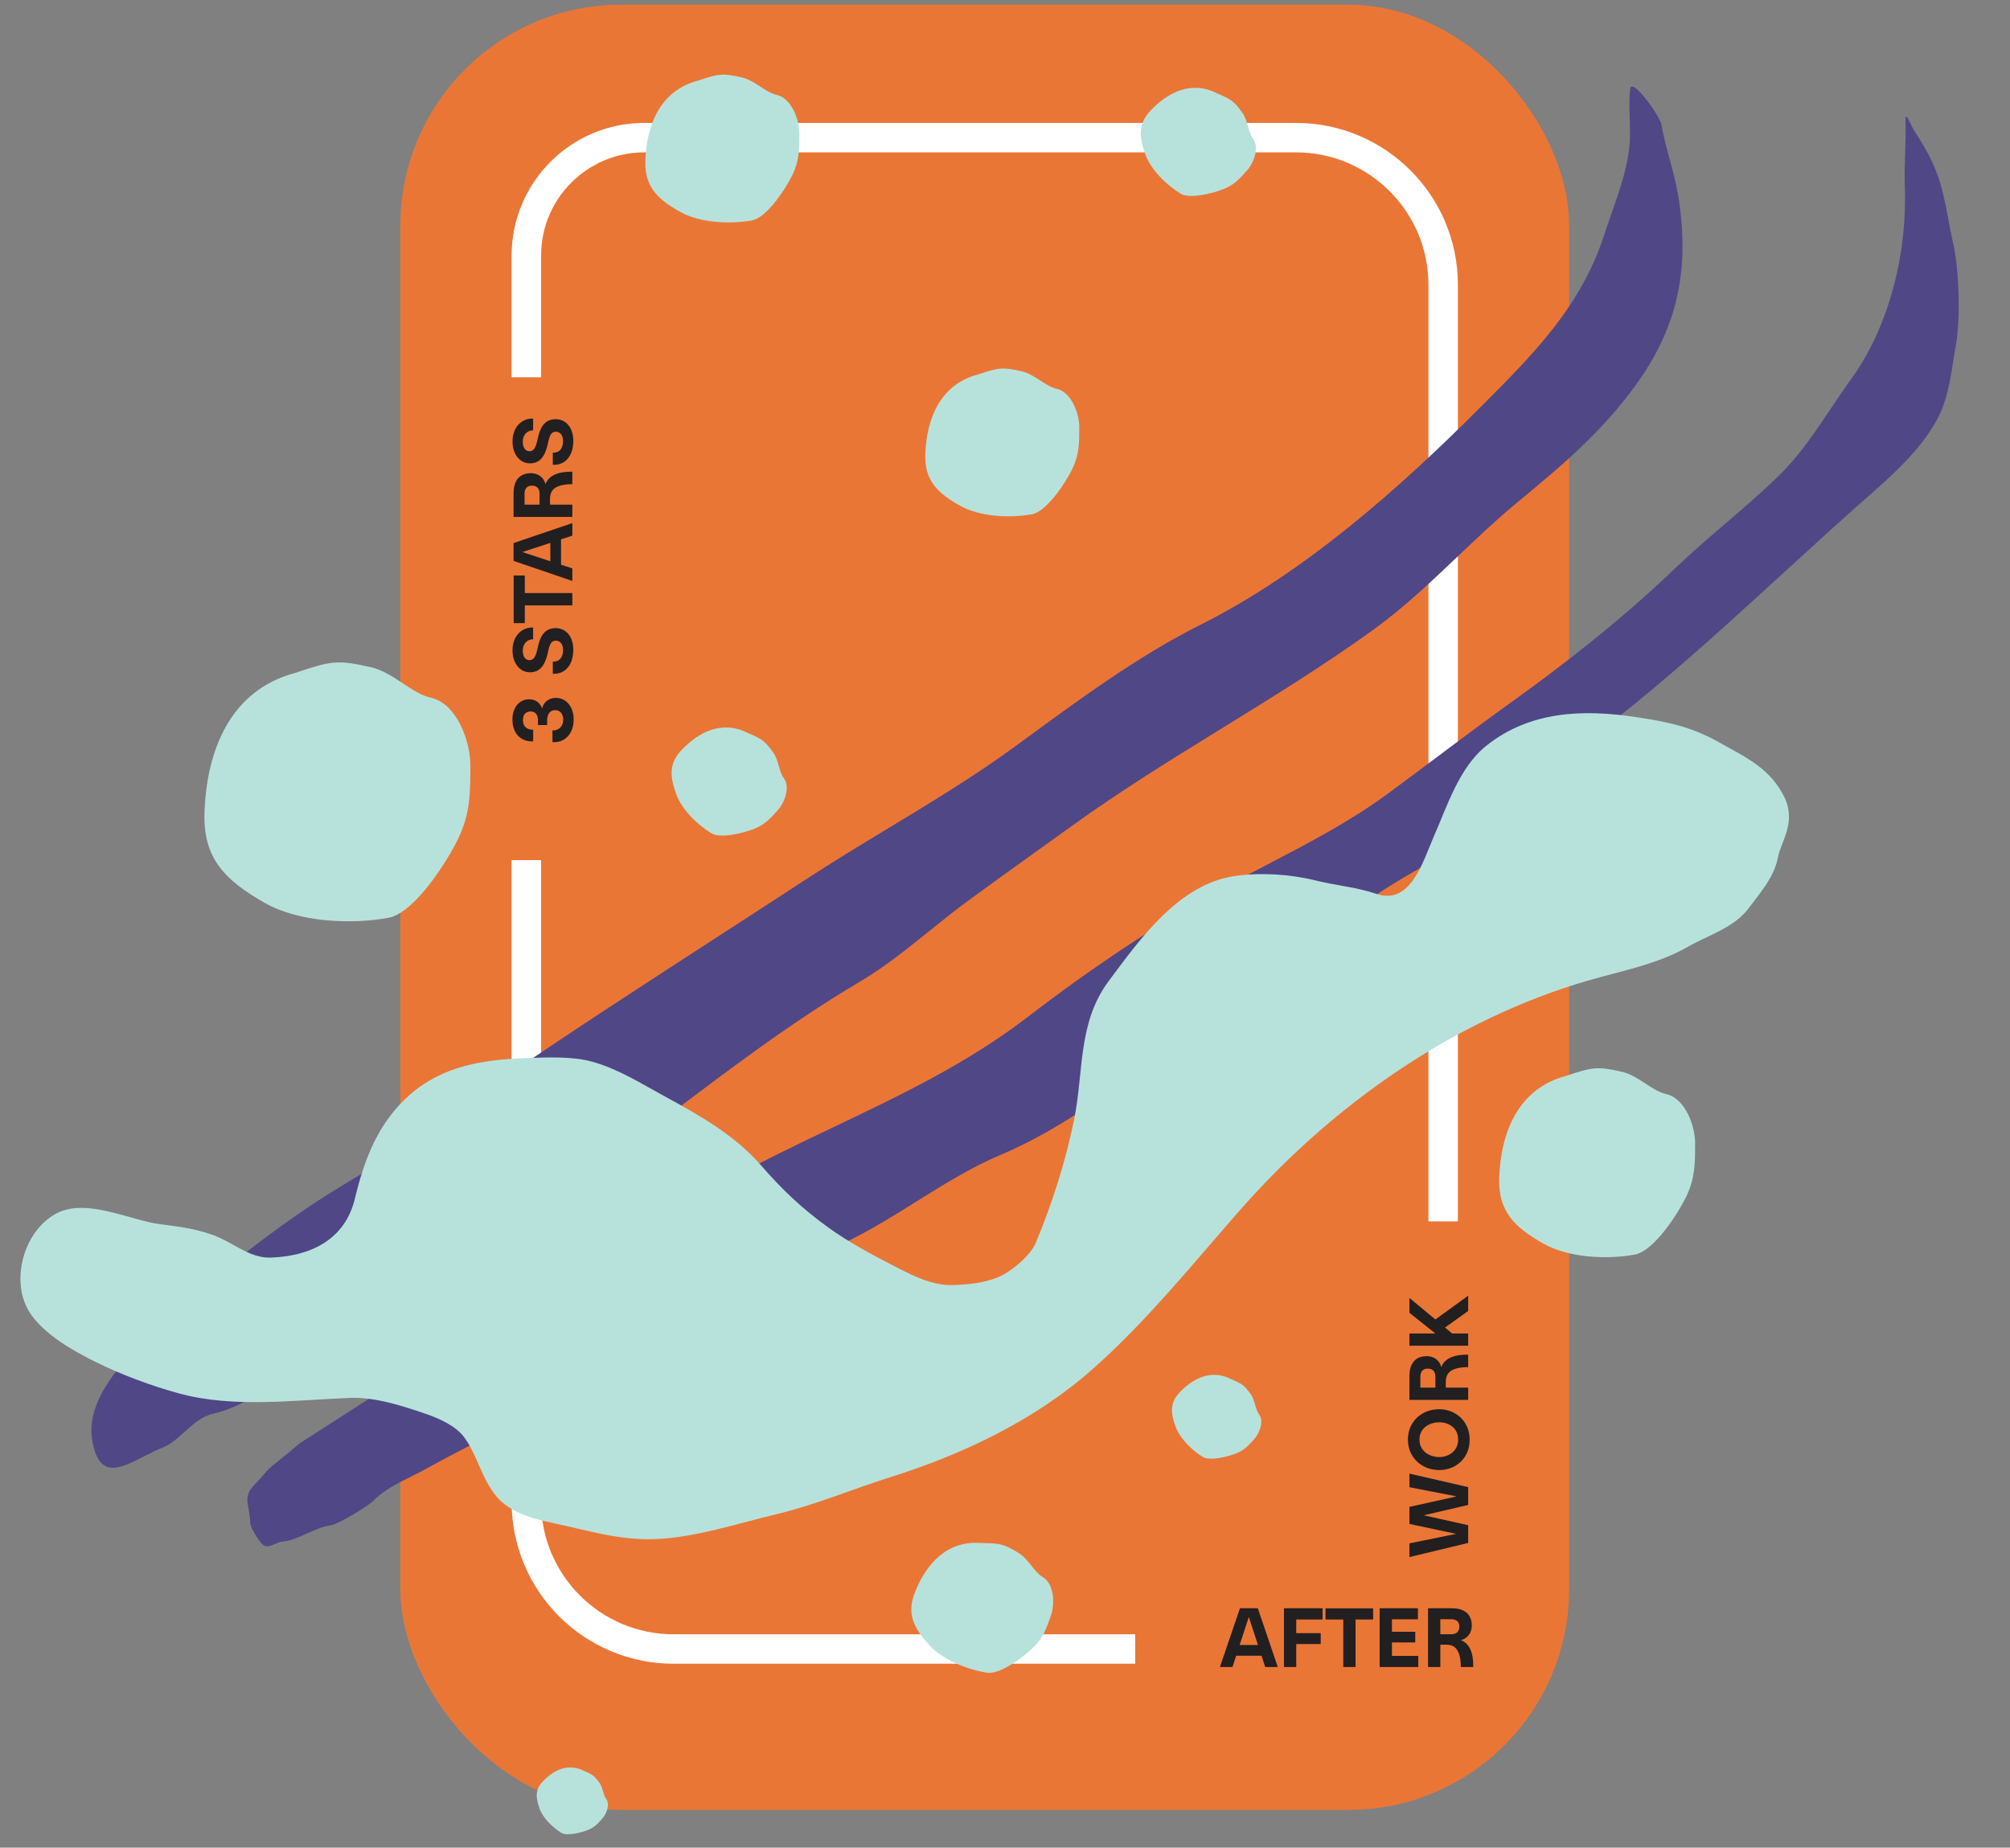
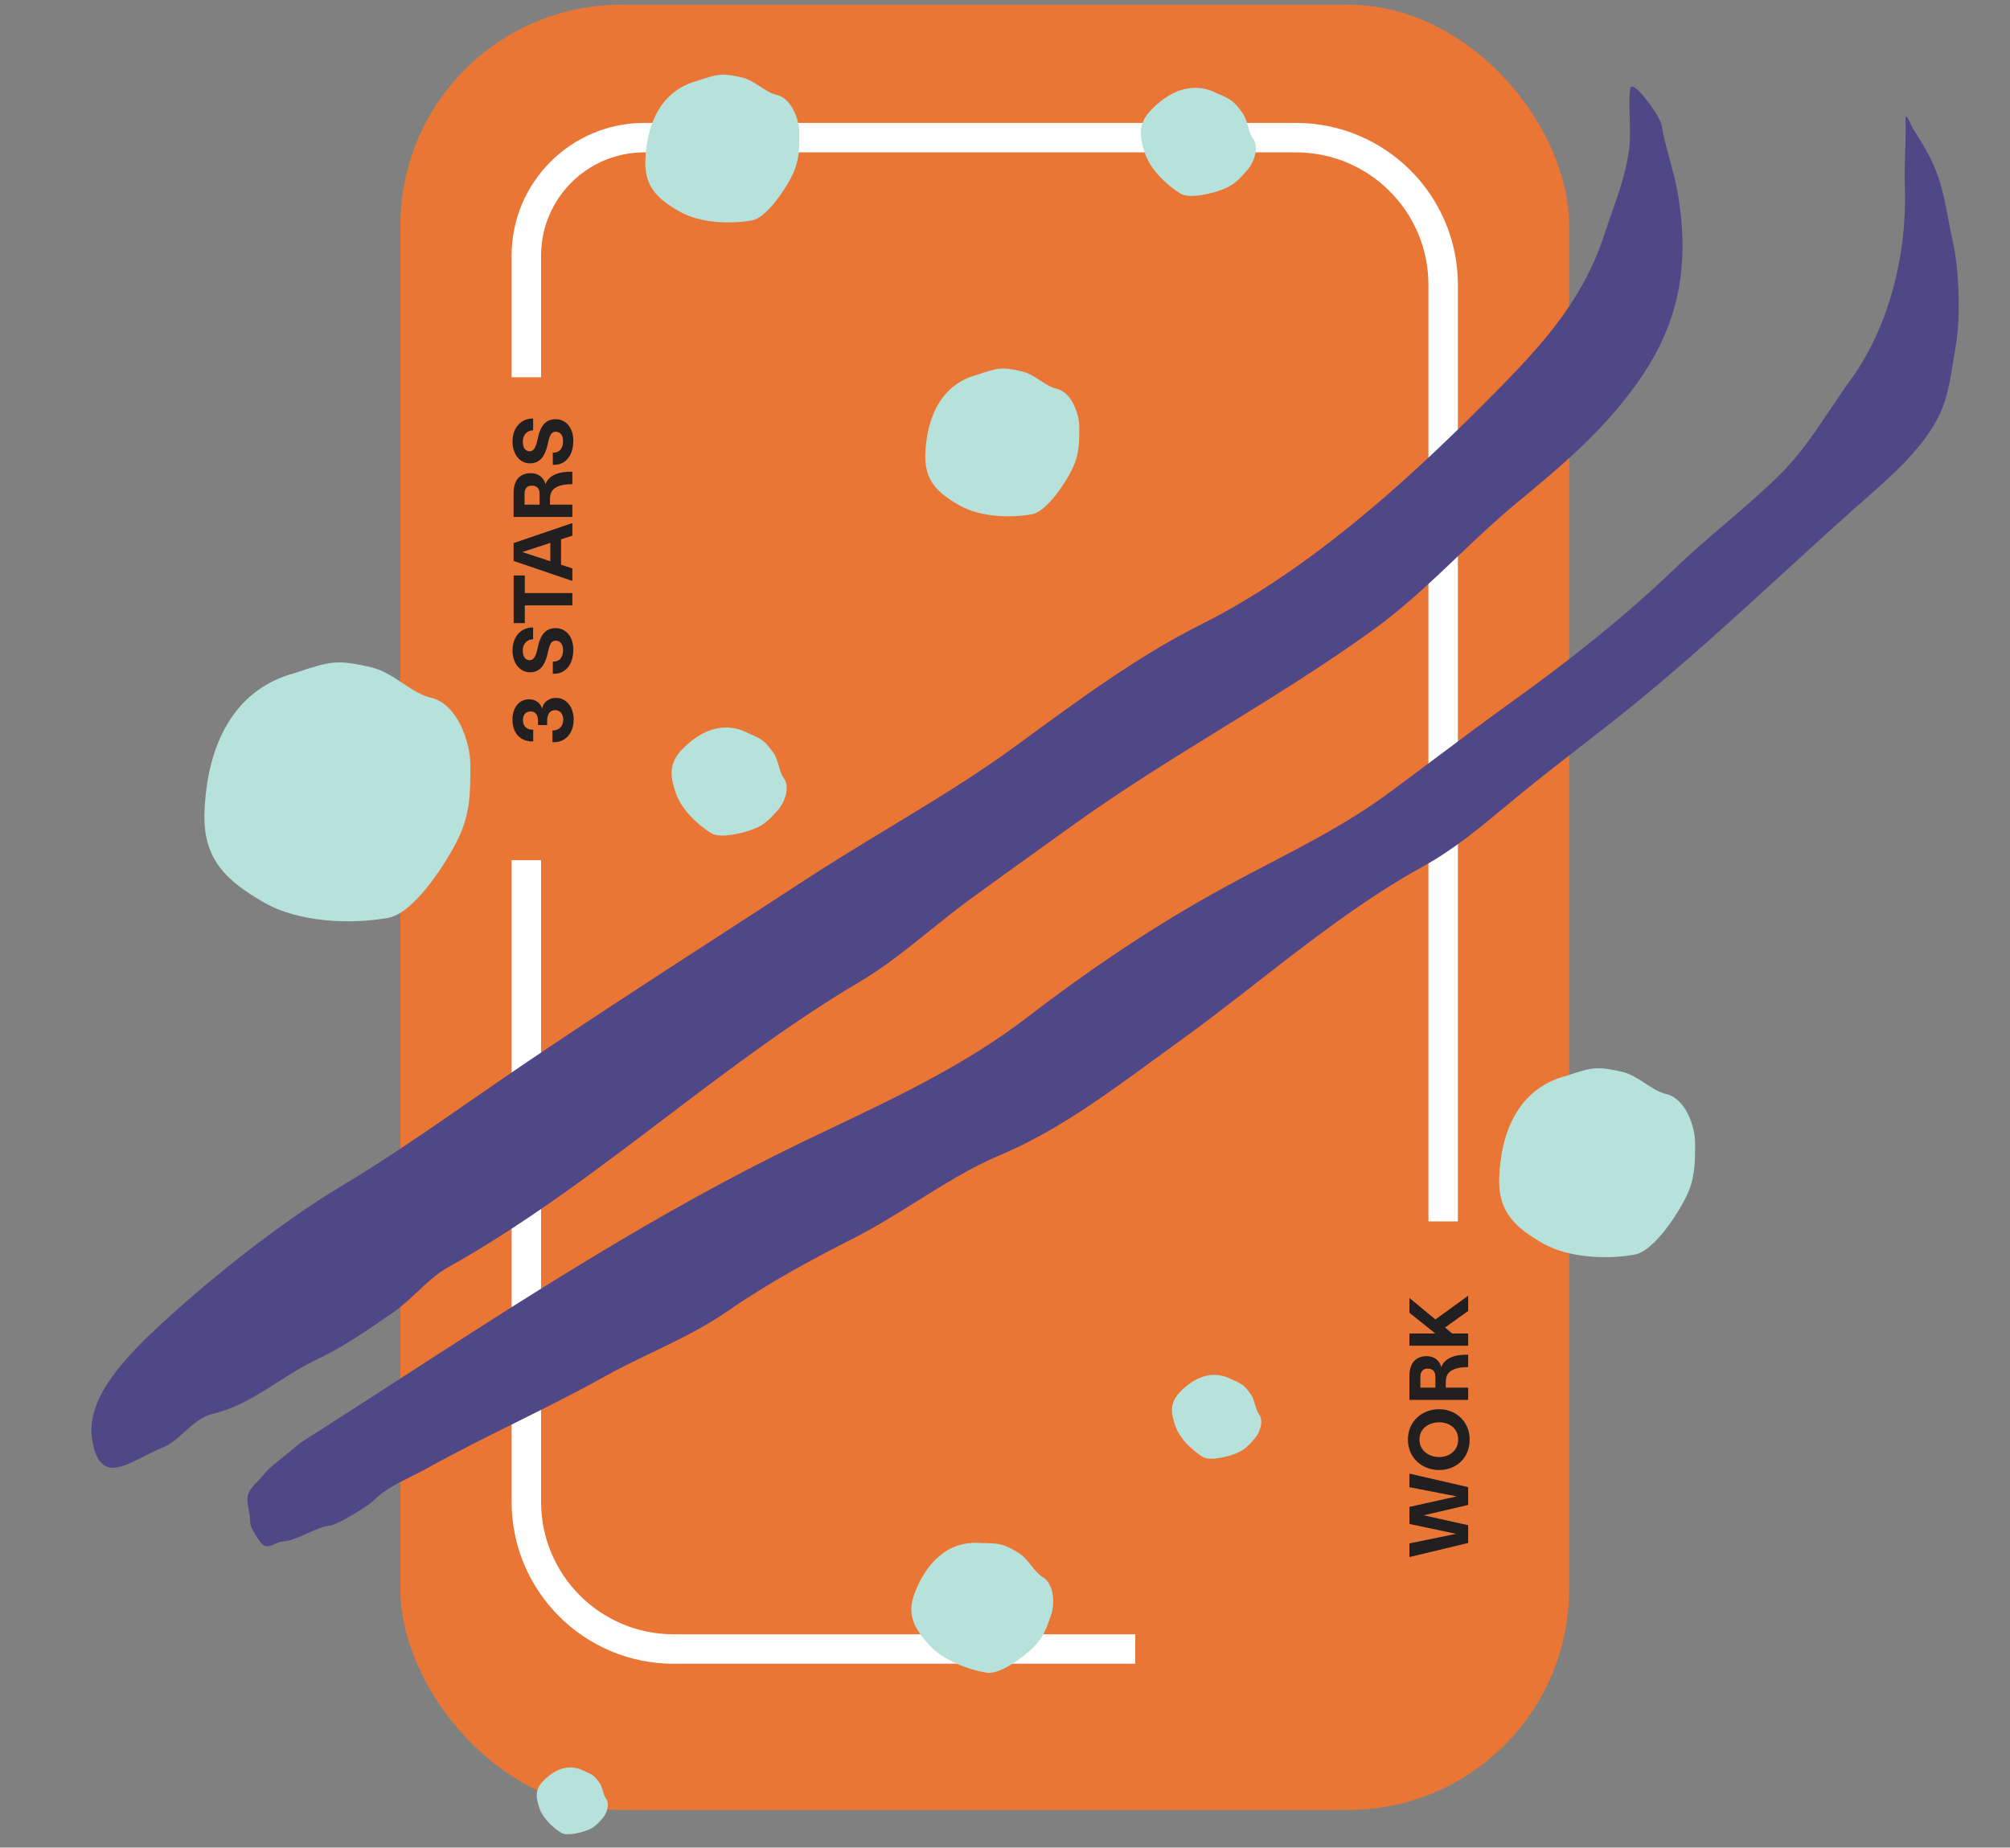
<svg xmlns="http://www.w3.org/2000/svg" width="273" height="251" viewBox="0 0 273 251" fill="none">
  <rect x="0" y="0" width="273" height="251" fill="#808080" stroke="none" />
  <rect x="54.379" y="0.637" width="158.743" height="245.243" rx="30" fill="#EA7636" />
  <path d="M196.012 165.927V38.698C196.012 27.652 187.058 18.698 176.012 18.698H87.514C78.664 18.698 71.489 25.873 71.489 34.723V34.723V51.249M71.489 116.851V204.018C71.489 215.064 80.444 224.018 91.489 224.018H133.751H154.188" stroke="white" stroke-width="4" />
  <path fill-rule="evenodd" clip-rule="evenodd" d="M20.044 181.609C27.679 174.292 38.123 166.066 46.314 161.163C52.305 157.576 57.932 153.679 63.618 149.742C65.199 148.647 66.784 147.55 68.383 146.455C77.903 139.933 87.557 133.68 97.22 127.42C101.264 124.8 105.311 122.179 109.35 119.536C113.014 117.139 116.776 114.862 120.542 112.582C126.554 108.943 132.573 105.3 138.211 101.158C138.41 101.011 138.61 100.864 138.811 100.717C146.406 95.136 154.65 89.077 163.056 84.87C177.19 77.797 190.144 66.278 201.169 55.227L201.233 55.163C208.322 48.057 214.73 41.634 217.903 31.859C218.225 30.868 218.564 29.903 218.9 28.946C219.847 26.248 220.771 23.617 221.217 20.665C221.449 19.127 221.399 17.6 221.348 16.087C221.304 14.739 221.26 13.403 221.416 12.078C221.612 10.408 225.478 15.78 225.668 16.948C225.92 18.5 226.347 20.07 226.778 21.658C227.218 23.28 227.663 24.919 227.932 26.573C229.511 36.289 227.999 44.218 222.257 52.189C217.505 58.785 212.121 63.249 205.961 68.355L205.961 68.355L205.88 68.422C203.112 70.716 200.532 73.172 197.95 75.628C194.29 79.111 190.629 82.594 186.432 85.621C179.822 90.388 172.915 94.649 166.006 98.912C159.096 103.175 152.184 107.44 145.568 112.211C144.008 113.336 142.443 114.458 140.878 115.581C137.746 117.827 134.611 120.076 131.506 122.352C129.756 123.635 128.031 125.023 126.299 126.418C123.227 128.891 120.133 131.382 116.841 133.329C107.539 138.831 98.914 145.372 90.285 151.916C80.774 159.128 71.257 166.346 60.821 172.182C59.328 173.017 58.006 174.258 56.678 175.504C55.623 176.495 54.565 177.489 53.413 178.286L53.269 178.386C50.015 180.639 46.546 183.04 42.95 184.73C41.146 185.578 39.447 186.662 37.744 187.748C34.961 189.523 32.169 191.304 28.899 192.069C27.391 192.422 26.218 193.482 25.067 194.523C24.131 195.368 23.21 196.201 22.135 196.63C21.25 196.983 20.372 197.431 19.526 197.862C16.22 199.549 13.395 200.99 12.517 195.587C11.64 190.195 16.607 185.019 20.044 181.609ZM53.532 187.816C71.622 176.12 89.638 164.471 108.853 155.206C110.218 154.547 111.592 153.893 112.969 153.237C122.052 148.913 131.303 144.508 139.455 138.252C148.234 131.514 157.026 125.594 166.583 120.385C168.45 119.367 170.345 118.379 172.246 117.388C177.815 114.483 183.431 111.554 188.537 107.79C190.669 106.218 192.787 104.631 194.904 103.045C198.343 100.467 201.78 97.891 205.269 95.389C212.996 89.848 220.494 83.935 227.51 77.211C229.705 75.107 231.999 73.139 234.291 71.174C236.822 69.003 239.349 66.836 241.733 64.493C244.404 61.868 246.502 58.737 248.615 55.583C249.525 54.224 250.439 52.861 251.402 51.533C256.556 44.423 259.058 34.525 258.714 25.321C258.657 23.811 258.708 22.317 258.759 20.83C258.81 19.358 258.86 17.892 258.805 16.425C258.762 15.271 259.127 16.038 259.494 16.811C259.641 17.12 259.788 17.43 259.91 17.619C260.799 18.995 261.689 20.437 262.404 21.944C263.643 24.559 264.117 27.093 264.614 29.747C264.811 30.802 265.012 31.876 265.266 32.981C266.082 36.532 266.298 43.161 265.664 46.773C265.544 47.453 265.437 48.138 265.33 48.822C264.885 51.675 264.441 54.525 263.079 57.025C260.777 61.252 256.835 64.716 253.265 67.855C252.76 68.298 252.262 68.736 251.778 69.168C248.581 72.019 245.425 74.907 242.274 77.791C235.536 83.958 228.818 90.106 221.752 95.844C219.335 97.806 216.877 99.714 214.421 101.621C211.89 103.586 209.36 105.55 206.879 107.571C206.022 108.269 205.185 108.964 204.359 109.65C200.787 112.618 197.399 115.433 193.266 117.714C185.316 122.099 177.981 127.807 170.665 133.5C167.046 136.316 163.432 139.128 159.75 141.775C158.617 142.59 157.489 143.412 156.362 144.234C149.803 149.016 143.26 153.787 135.911 156.884C131.939 158.559 128.201 160.894 124.465 163.229C121.684 164.966 118.903 166.703 116.027 168.167C110.2 171.134 104.44 174.234 98.965 178.028C95.633 180.336 92.077 182.049 88.517 183.764C86.333 184.816 84.148 185.869 82.012 187.06C78.031 189.28 73.962 191.303 69.9 193.323C65.85 195.336 61.806 197.346 57.863 199.546C57.294 199.863 56.649 200.184 55.977 200.519C54.134 201.438 52.083 202.461 50.813 203.789C50.061 204.577 45.869 207.101 44.935 207.22C43.828 207.361 42.775 207.838 41.721 208.316C40.585 208.831 39.447 209.347 38.234 209.447C37.98 209.468 37.687 209.597 37.382 209.731C36.766 210.003 36.1 210.296 35.608 209.765C35.123 209.241 34.02 207.618 33.992 206.888C33.962 206.08 33.848 205.449 33.75 204.912C33.51 203.591 33.372 202.835 34.847 201.394C35.196 201.054 35.464 200.736 35.726 200.426C36.094 199.992 36.45 199.57 37 199.118C37.347 198.832 37.61 198.622 37.897 198.392C38.474 197.931 39.149 197.391 40.794 196.012C45.055 193.297 49.296 190.555 53.532 187.816Z" fill="#504786" />
  <path d="M69.6 97.721C69.6 99.941 71.04 100.793 72.42 100.721L72.42 99.125C71.724 99.161 71.028 98.813 71.028 97.829C71.028 97.061 71.436 96.653 72.048 96.653C72.78 96.653 73.044 97.157 73.068 97.805L73.068 98.501L74.316 98.501L74.316 97.877C74.316 96.953 74.748 96.473 75.384 96.473C76.152 96.473 76.5 97.085 76.5 97.769C76.5 98.633 75.936 99.245 75.036 99.233L75.036 100.817C76.596 100.937 77.916 99.809 77.916 97.721C77.916 96.185 77.04 94.805 75.468 94.805C74.556 94.805 73.776 95.417 73.632 96.269C73.404 95.513 72.768 94.997 71.856 94.997C70.392 94.997 69.6 96.317 69.6 97.721ZM77.868 88.234C77.856 86.434 76.836 85.33 75.468 85.33C73.872 85.33 73.38 86.626 73.128 87.574C72.924 88.378 72.792 89.686 71.928 89.686C71.4 89.686 71.004 89.266 71.004 88.378C71.004 87.394 71.676 86.83 72.408 86.842L72.408 85.246C70.992 85.186 69.612 86.278 69.612 88.354C69.6 89.998 70.536 91.33 71.976 91.33C73.308 91.33 73.968 90.418 74.34 88.954C74.568 88.066 74.652 87.034 75.468 87.034C75.996 87.034 76.476 87.394 76.476 88.306C76.476 89.23 76.056 89.902 75.084 89.878L75.084 91.522C76.488 91.63 77.868 90.622 77.868 88.234ZM77.736 82.239L77.736 80.571L71.28 80.571L71.28 78.183L69.768 78.183L69.768 84.651L71.28 84.651L71.28 82.239L77.736 82.239ZM77.736 72.766L77.736 71.062L69.756 73.774L69.756 76.198L77.736 78.922L77.736 77.218L76.2 76.714L76.2 73.27L77.736 72.766ZM74.748 76.246L70.944 74.998L74.748 73.75L74.748 76.246ZM77.736 70.223L77.736 68.555L74.7 68.555L74.7 67.859C74.7 67.019 74.856 65.783 77.736 65.771L77.736 64.079C75.828 64.055 74.556 64.571 74.088 65.759C73.836 64.835 73.08 64.283 72.12 64.283C70.692 64.283 69.756 65.123 69.756 67.007L69.756 70.223L77.736 70.223ZM73.284 68.555L71.244 68.555L71.244 67.067C71.244 66.311 71.664 65.975 72.216 65.975C72.696 65.975 73.284 66.143 73.284 67.079L73.284 68.555ZM77.868 59.851C77.856 58.051 76.836 56.947 75.468 56.947C73.872 56.947 73.38 58.243 73.128 59.191C72.924 59.995 72.792 61.303 71.928 61.303C71.4 61.303 71.004 60.883 71.004 59.995C71.004 59.011 71.676 58.447 72.408 58.459L72.408 56.863C70.992 56.803 69.612 57.895 69.612 59.971C69.6 61.615 70.536 62.947 71.976 62.947C73.308 62.947 73.968 62.035 74.34 60.571C74.568 59.683 74.652 58.651 75.468 58.651C75.996 58.651 76.476 59.011 76.476 59.923C76.476 60.847 76.056 61.519 75.084 61.495L75.084 63.139C76.488 63.247 77.868 62.239 77.868 59.851Z" fill="#221F20" />
-   <path d="M171.846 226.463H173.55L170.838 218.483H168.414L165.69 226.463H167.394L167.898 224.927H171.342L171.846 226.463ZM168.366 223.475L169.614 219.671L170.862 223.475H168.366ZM179.633 218.483H174.389V226.463H176.057V223.343H179.381V221.867H176.057V220.007H179.633V218.483ZM182.446 226.463H184.114V220.007H186.502V218.495H180.034V220.007H182.446V226.463ZM187.385 218.483V226.463H192.629V224.951H189.053V223.127H192.221V221.675H189.053V219.983H192.581V218.483H187.385ZM193.959 226.463H195.627V223.427H196.323C197.163 223.427 198.399 223.583 198.411 226.463H200.103C200.127 224.555 199.611 223.283 198.423 222.815C199.347 222.563 199.899 221.807 199.899 220.847C199.899 219.419 199.059 218.483 197.175 218.483H193.959V226.463ZM195.627 222.011V219.971H197.115C197.871 219.971 198.207 220.391 198.207 220.943C198.207 221.423 198.039 222.011 197.103 222.011H195.627Z" fill="#221F20" />
  <path d="M191.427 200.189L191.427 202.037L197.847 203.285L191.427 204.713L191.427 207.029L197.787 208.373L191.427 209.669L191.427 211.529L199.407 209.609L199.407 207.197L193.371 205.853L199.407 204.449L199.407 202.025L191.427 200.189ZM191.223 195.567C191.223 198.075 193.191 199.707 195.459 199.707C197.727 199.707 199.611 198.123 199.611 195.567C199.611 193.107 197.727 191.439 195.459 191.439C193.191 191.439 191.223 193.047 191.223 195.567ZM192.795 195.567C192.795 193.899 194.283 193.215 195.483 193.215C196.719 193.215 198.051 193.947 198.051 195.567C198.051 197.151 196.719 197.943 195.483 197.943C194.283 197.943 192.795 197.235 192.795 195.567ZM199.407 190.174L199.407 188.506L196.371 188.506L196.371 187.81C196.371 186.97 196.527 185.734 199.407 185.722L199.407 184.03C197.499 184.006 196.227 184.522 195.759 185.71C195.507 184.786 194.751 184.234 193.791 184.234C192.363 184.234 191.427 185.074 191.427 186.958L191.427 190.174L199.407 190.174ZM194.955 188.506L192.915 188.506L192.915 187.018C192.915 186.262 193.335 185.926 193.887 185.926C194.367 185.926 194.955 186.094 194.955 187.03L194.955 188.506ZM199.407 182.815L199.407 181.159L197.235 181.159L196.263 180.343L199.407 178.099L199.407 176.023L194.955 179.251L191.427 176.323L191.427 178.339L194.955 181.159L191.427 181.159L191.427 182.815L199.407 182.815Z" fill="#221F20" />
-   <path d="M233.377 100.79C237.275 102.977 240.544 104.391 242.493 108.581C243.891 111.914 241.868 114.387 241.489 116.446C241 119.103 239.091 121.255 237.524 123.363C235.54 126.032 231.981 127.055 229.227 128.633C225.106 130.994 220.318 131.872 215.806 133.177C197.403 138.497 180.935 150.138 168.37 164.447C161.907 171.808 155.591 179.67 148.228 186.142C140.433 192.996 130.705 197.597 120.837 200.705C115.611 202.35 110.761 204.442 105.381 205.725C100.105 206.982 94.397 208.885 88.967 209.088C84.031 209.272 79.726 207.872 75.011 206.883C72.392 206.334 69.276 205.477 67.469 203.334C65.412 200.893 64.9 197.854 63.112 195.341C61.949 193.705 59.641 192.692 57.799 192.061C54.681 190.992 50.914 189.779 47.62 189.903C39.99 190.188 31.702 191.335 24.237 189.272C20.461 188.229 16.584 186.794 13.061 185.059C10.011 183.558 6.045 181.324 4.106 178.413C1.352 174.278 3.076 167.52 7.403 164.987C11.563 162.551 17.592 165.808 21.87 166.326C24.516 166.647 27.387 167.045 29.818 168.145C32.153 169.201 34.178 170.943 36.809 170.845C42.082 170.648 46.85 168.501 48.211 162.804C49.495 157.434 51.376 152.495 55.66 148.728C60.116 144.811 65.576 143.962 71.377 143.746C74.234 143.639 77.751 143.467 80.503 144.251C84.028 145.254 86.971 147.137 90.161 148.873C94.959 151.483 99.753 154.171 103.349 158.298C106.277 161.66 108.864 164.117 112.489 166.747C115.285 168.776 118.596 170.536 121.679 172.116C124.085 173.348 126.694 174.678 129.463 174.575C131.609 174.494 133.594 174.305 135.581 173.5C137.291 172.807 139.953 170.579 140.67 168.867C142.889 163.567 144.794 157.593 145.913 151.96C147.197 145.494 146.389 138.888 150.594 133.264C154.752 127.7 160.016 120.154 167.663 119.017C171.186 118.493 175.276 118.756 178.704 119.615C181.407 120.292 184.31 120.526 186.912 121.423C191.629 123.051 193.29 116.928 194.694 113.752C196.537 109.585 198.147 104.288 201.874 101.309C207.78 96.587 214.989 96.337 222.114 97.403C226.372 98.04 229.611 98.676 233.377 100.79Z" fill="#B7E2DB" />
  <path d="M87.654 21.785C87.822 16.928 89.707 12.289 94.784 10.959C97.635 10.008 98.111 9.929 100.725 10.51C102.517 10.909 103.908 12.538 105.477 12.886C107.513 13.339 108.567 16.282 108.567 18.088C108.567 20.276 108.56 21.849 107.616 23.791C106.77 25.535 104.193 29.567 102.124 29.944C99.115 30.491 95.036 30.275 92.381 28.782C89.305 27.052 87.531 25.362 87.654 21.785Z" fill="#B7E2DB" />
  <path d="M125.677 61.708C125.844 56.851 127.729 52.212 132.806 50.882C135.657 49.932 136.133 49.853 138.747 50.434C140.54 50.832 141.93 52.461 143.5 52.81C145.536 53.262 146.589 56.206 146.589 58.011C146.589 60.2 146.582 61.772 145.639 63.715C144.792 65.458 142.216 69.491 140.147 69.867C137.138 70.414 133.058 70.199 130.403 68.705C127.328 66.975 125.554 65.285 125.677 61.708Z" fill="#B7E2DB" />
  <path d="M27.774 110.386C28.063 101.877 31.318 93.749 40.085 91.419C45.008 89.754 45.83 89.615 50.343 90.633C53.439 91.331 55.84 94.185 58.55 94.796C62.066 95.589 63.885 100.746 63.885 103.909C63.885 107.743 63.873 110.498 62.243 113.902C60.782 116.955 56.333 124.021 52.76 124.68C47.565 125.638 40.52 125.261 35.935 122.645C30.625 119.614 27.561 116.653 27.774 110.386Z" fill="#B7E2DB" />
  <path d="M203.624 160.005C203.837 153.796 206.235 147.865 212.695 146.165C216.323 144.95 216.928 144.849 220.254 145.591C222.535 146.1 224.304 148.183 226.301 148.629C228.892 149.208 230.232 152.971 230.232 155.279C230.232 158.077 230.223 160.087 229.022 162.571C227.945 164.799 224.667 169.955 222.034 170.436C218.206 171.136 213.016 170.86 209.638 168.951C205.724 166.739 203.467 164.579 203.624 160.005Z" fill="#B7E2DB" />
  <path d="M156.286 15.004C158.658 12.496 161.864 10.93 165.258 12.662C167.26 13.525 167.557 13.712 168.71 15.278C169.501 16.352 169.495 17.889 170.187 18.829C171.085 20.048 170.278 22.123 169.43 23.086C168.402 24.252 167.66 25.086 166.233 25.668C164.953 26.19 161.654 27.101 160.349 26.307C158.45 25.152 156.326 23.077 155.579 21.005C154.713 18.605 154.539 16.851 156.286 15.004Z" fill="#B7E2DB" />
  <path d="M92.561 101.9C94.933 99.392 98.14 97.826 101.534 99.558C103.535 100.421 103.832 100.608 104.985 102.174C105.776 103.248 105.77 104.784 106.462 105.725C107.361 106.944 106.553 109.019 105.705 109.982C104.678 111.148 103.936 111.982 102.509 112.564C101.228 113.086 97.929 113.997 96.624 113.203C94.726 112.048 92.601 109.973 91.854 107.901C90.989 105.5 90.814 103.747 92.561 101.9Z" fill="#B7E2DB" />
  <path d="M160.219 189.159C162.059 187.214 164.546 185.999 167.178 187.342C168.73 188.012 168.96 188.157 169.855 189.371C170.468 190.204 170.463 191.396 171 192.125C171.697 193.071 171.07 194.68 170.413 195.426C169.616 196.331 169.041 196.978 167.934 197.429C166.941 197.834 164.382 198.54 163.37 197.925C161.898 197.029 160.25 195.419 159.671 193.813C159 191.951 158.864 190.591 160.219 189.159Z" fill="#B7E2DB" />
  <path d="M73.73 242.005C75.196 240.455 77.178 239.487 79.275 240.557C80.512 241.091 80.696 241.206 81.408 242.174C81.897 242.838 81.893 243.787 82.321 244.368C82.876 245.122 82.377 246.404 81.853 246.999C81.218 247.72 80.76 248.236 79.878 248.595C79.087 248.918 77.048 249.481 76.241 248.99C75.068 248.277 73.755 246.994 73.293 245.713C72.758 244.23 72.651 243.146 73.73 242.005Z" fill="#B7E2DB" />
  <path d="M124.23 216.427C125.727 212.504 128.601 209.251 133.221 209.616C135.873 209.655 136.293 209.727 138.318 210.949C139.707 211.788 140.416 213.518 141.631 214.252C143.209 215.204 143.267 217.912 142.763 219.388C142.151 221.177 141.706 222.46 140.373 223.778C139.177 224.961 135.894 227.521 134.058 227.236C131.387 226.823 128.033 225.479 126.229 223.499C124.139 221.205 123.127 219.315 124.23 216.427Z" fill="#B7E2DB" />
</svg>